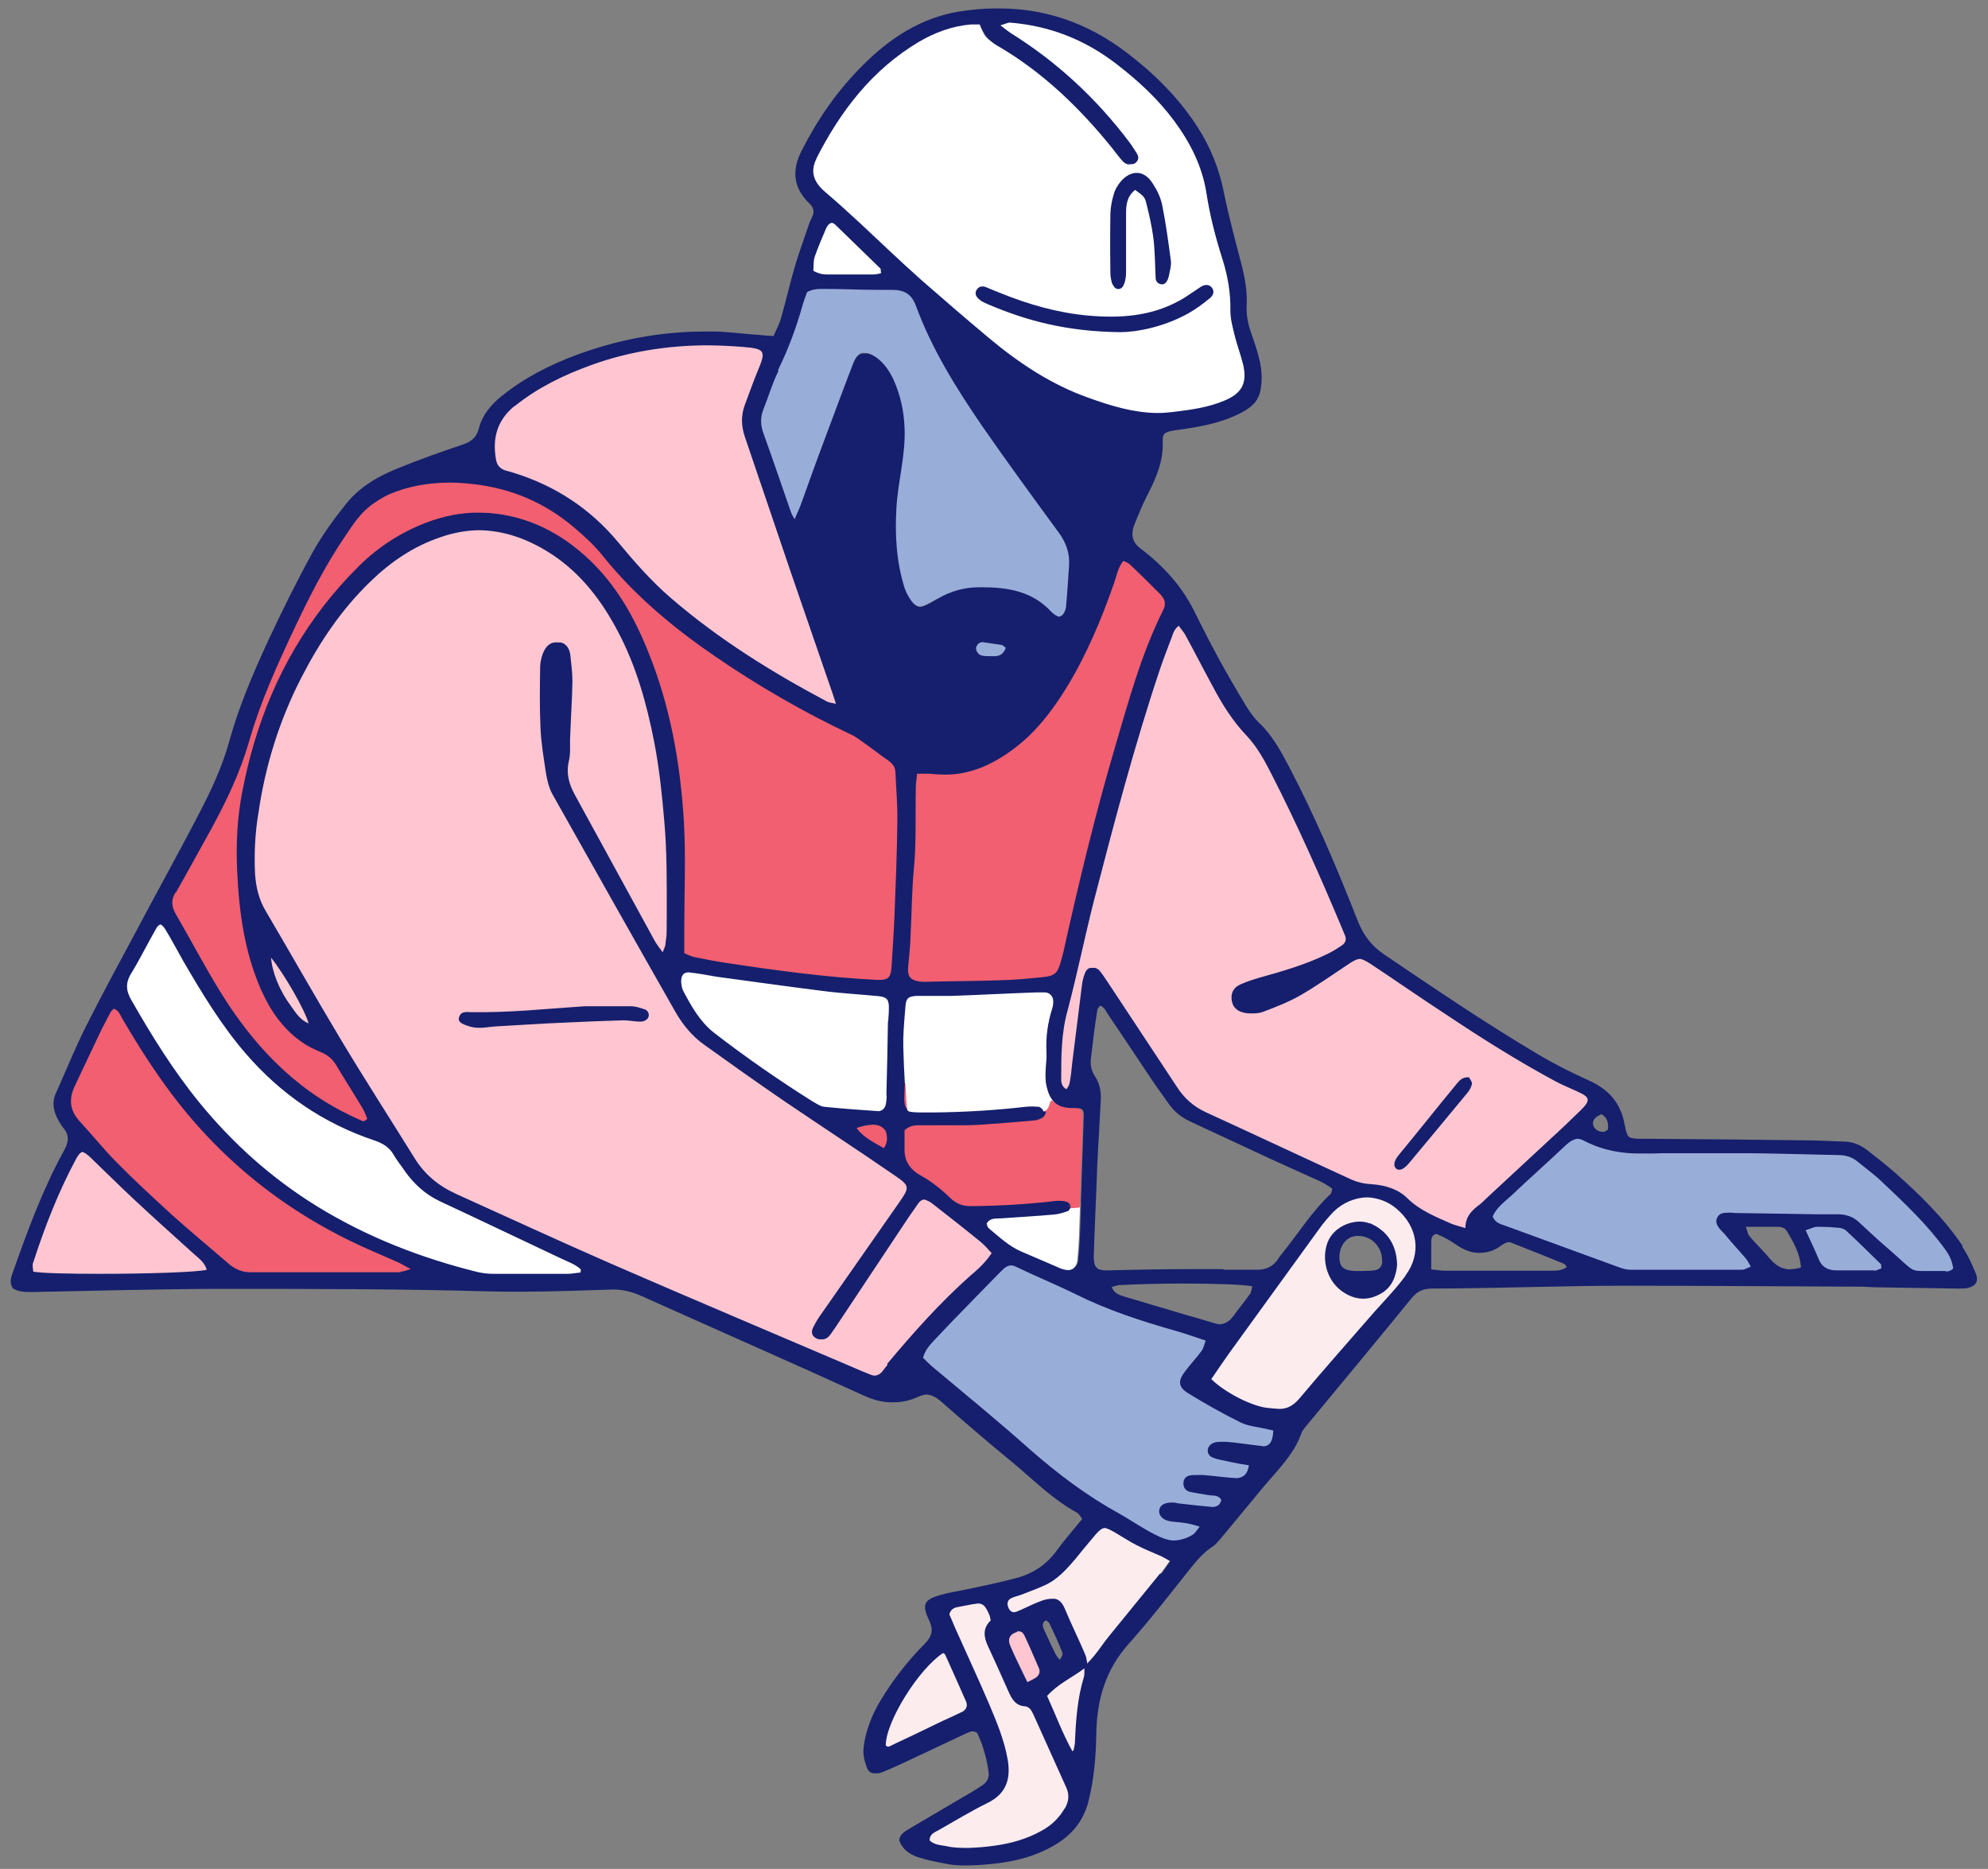
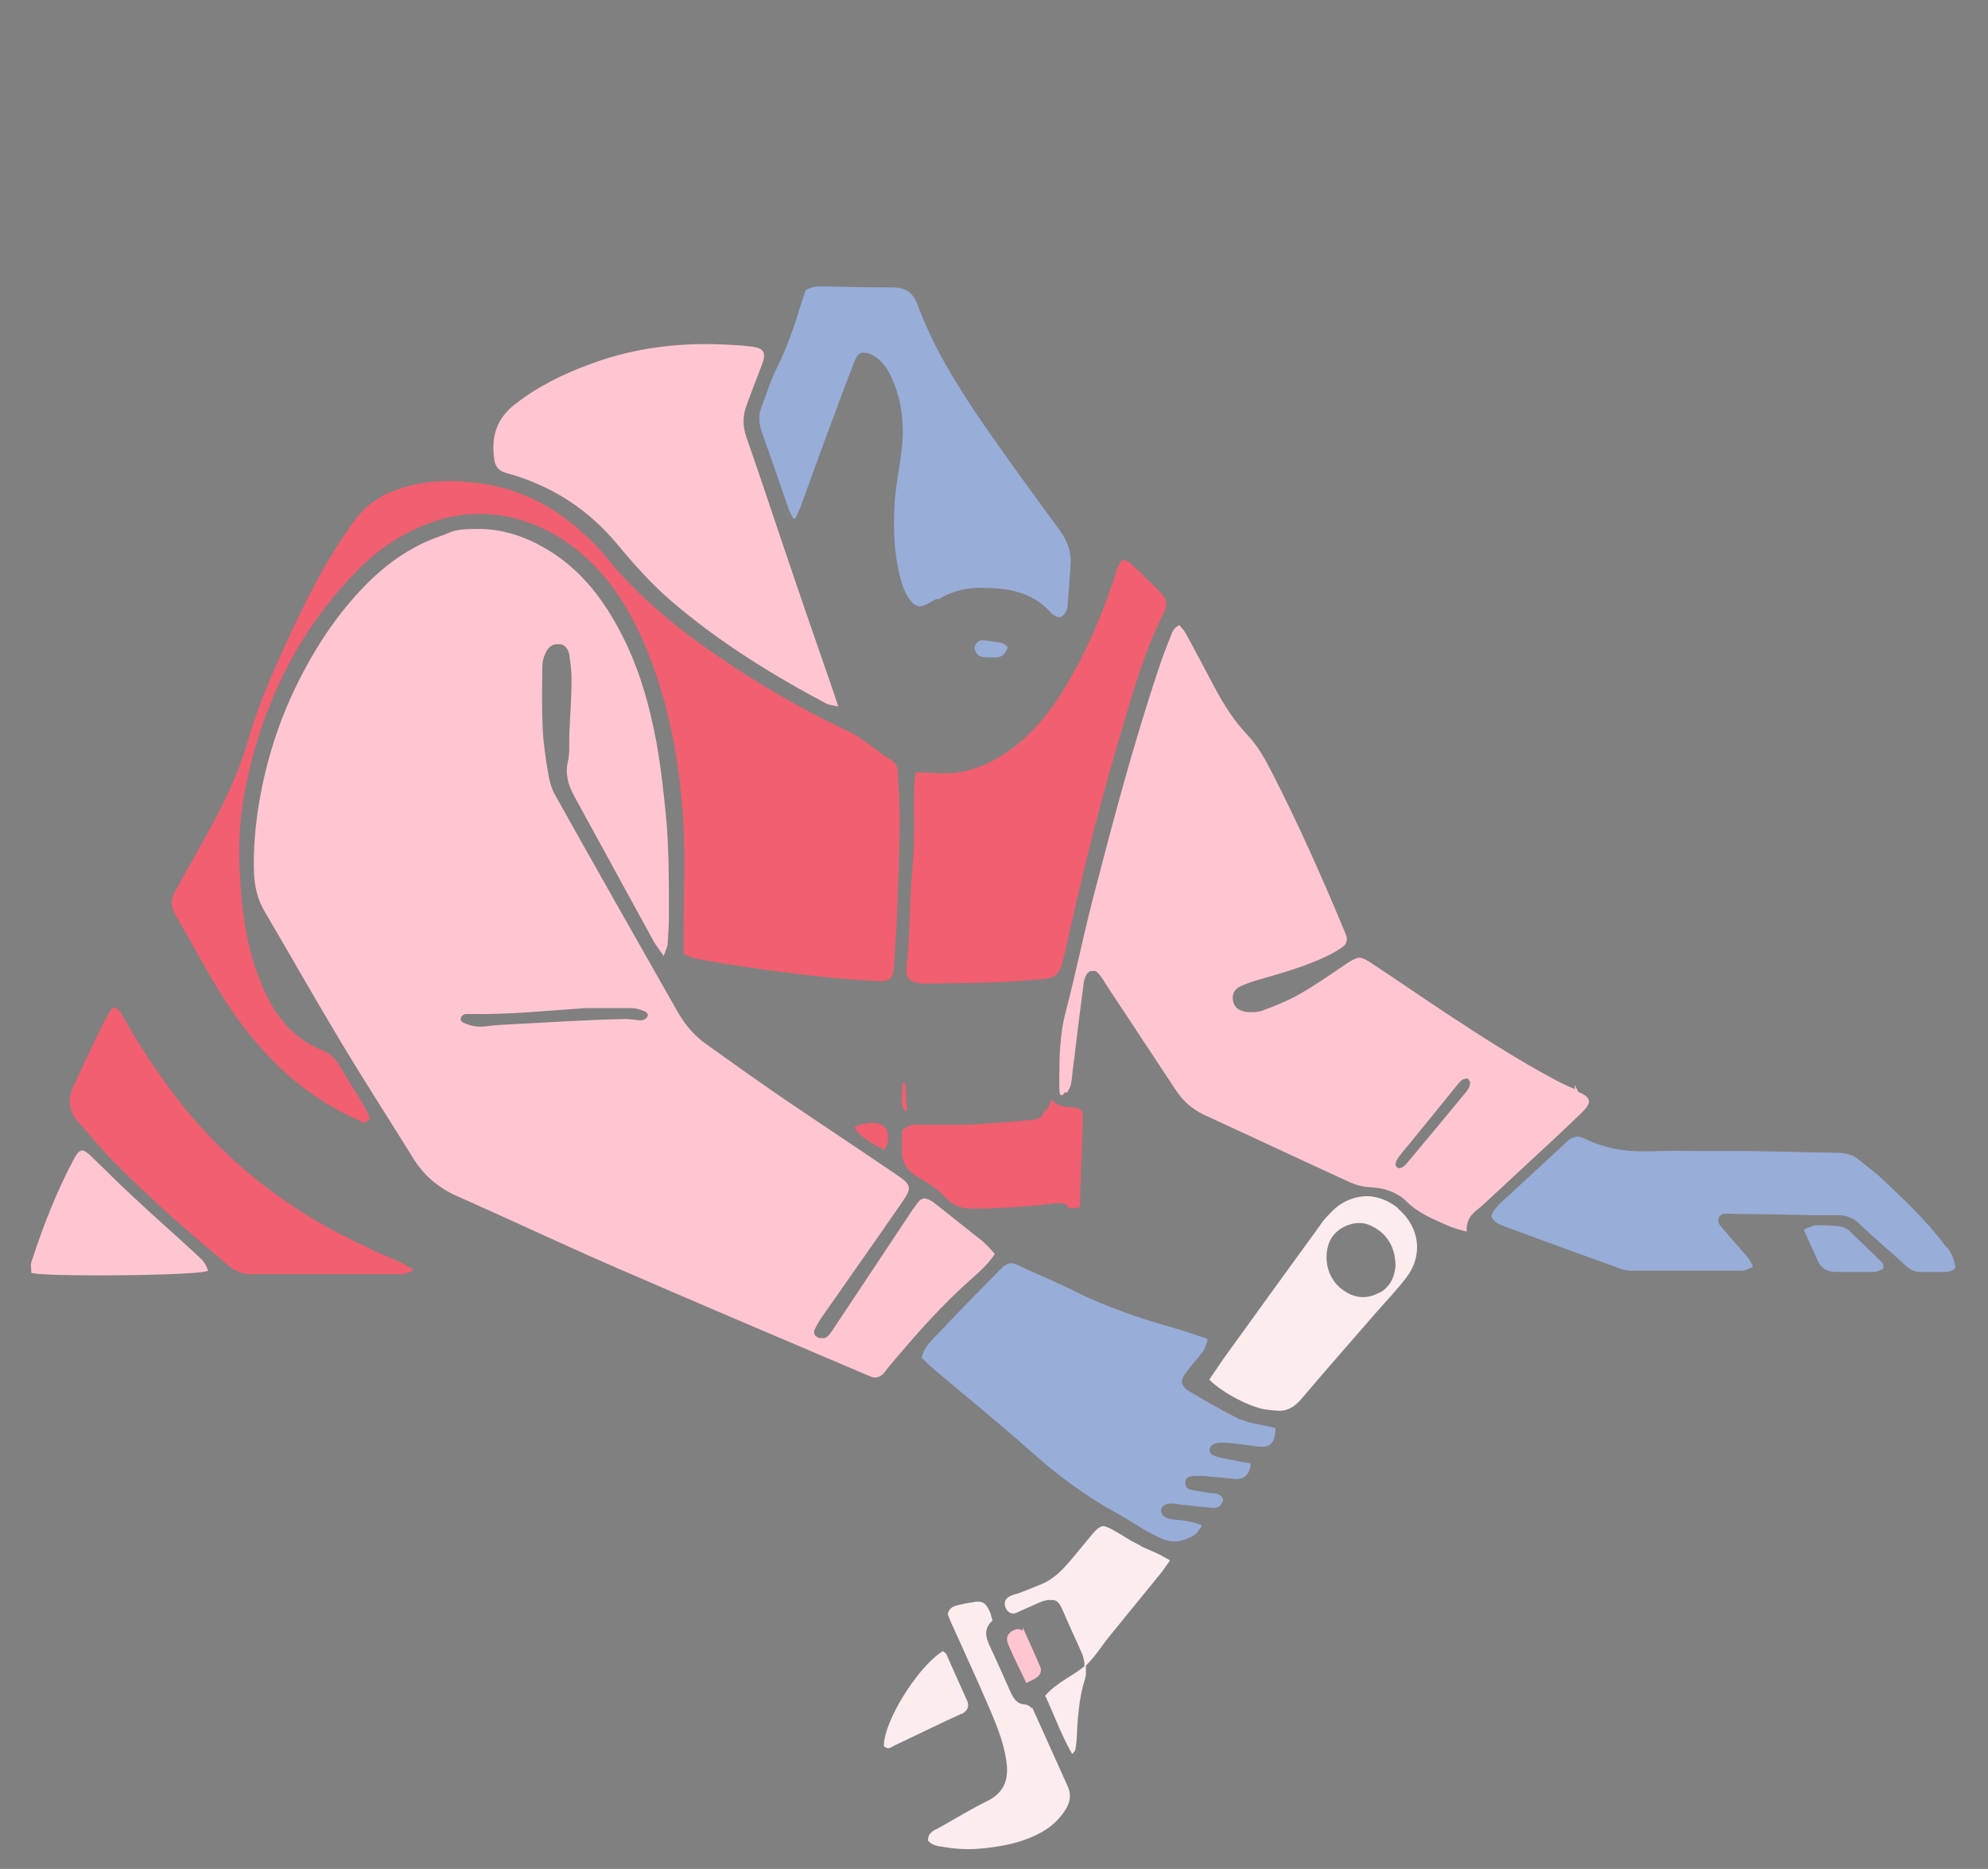
<svg xmlns="http://www.w3.org/2000/svg" version="1.1" viewBox="0 0 634.5 596.4">
  <rect x="0" y="0" width="634.5" height="596.4" fill="#808080" stroke="none" />
  <defs>
    <style>
      .cls-1 {
        fill: none;
      }

      .cls-2 {
        fill: #fdecee;
        stroke: #fdecee;
      }

      .cls-2, .cls-3, .cls-4 {
        stroke-miterlimit: 10;
      }

      .cls-5 {
        fill: #151f6d;
      }

      .cls-3 {
        fill: #ffc6d1;
        stroke: #ffc6d1;
      }

      .cls-6 {
        fill: #99add9;
        stroke: #99add9;
      }

      .cls-6, .cls-7 {
        stroke-linejoin: round;
      }

      .cls-7 {
        fill: #f15f70;
        stroke: #f15f70;
        stroke-linecap: round;
      }

      .cls-8 {
        fill: #ffcad2;
      }

      .cls-4 {
        fill: #fff;
        stroke: #fff;
      }
    </style>
  </defs>
  <g>
    <g id="Layer_1">
      <g id="WITE">
-         <path class="cls-4" d="M393.7,106.9c-.6-2.5-1.4-5-1.3-7.5.2-5.7-.8-11.1-2.5-16.5-2.1-6.9-4-13.8-5.1-20.9-1.4-8.7-5.2-16.4-10.4-23.4-5.2-7-11.5-12.8-18.4-18.1-10.1-7.7-21.4-12.2-34.1-13.2-.8,0-1.7.6-2.9.9,1.5,1.1,2.3,1.8,3.2,2.4,14.8,9.2,27.4,20.9,37.9,34.8.9,1.1,1.6,2.4,2.4,3.6.7,1.1.7,2.1-.3,3-.5.4-1.1.6-1.7.5-.8.2-1.7-.2-2.5-1-1.2-1.3-2.1-2.8-3.3-4.1-10.5-13-22.4-24.5-37-32.9-3.9-2.2-3.8-2.3-5.3-6.6h-2.8c-6,.6-11.6,2.6-16.7,5.6-14.9,8.9-25,22.1-32.7,37.3-2.1,4.2-.9,7.5,2.7,10.6,3.9,3.3,7.6,6.8,11.4,10.2,6.5,5.9,12.8,12,19.3,17.9,7.1,6.4,14.4,12.6,21.8,18.7,9.5,7.9,19.7,14.8,31.5,18.9,7.2,2.5,14.4,4.7,22,4.9,1.6,0,3.2,0,4.8-.3,5.7-.7,11.4-1.4,16.8-3.7,5.5-2.3,7.2-5.6,5.9-11.4-.8-3.2-2-6.4-2.8-9.6h.1ZM354.6,68.2c0-2,.5-4.1,1.1-6.1.5-1.5,1.3-2.9,2.3-4.1,3.2-3.7,7.3-3.5,10,.6,1.4,2.1,2.6,4.5,3.1,6.9,1.2,5.9,2,11.9,2.8,17.9.2,1.5-.3,3.1-.6,4.7-.4,1.9-1.4,3-2.6,2.8-1.6-.4-1.6-1.7-1.7-3-.2-4-.2-8-.7-11.9-.4-3.6-1.3-7.2-2.2-10.8-.6-2.2-1-2.6-3.6-4.4-2.7,2.1-2.8,4.9-2.9,7.6v18.7c0,1.4-.3,2.9-.8,4.1-.7,1.6-2.7,1.5-3.3,0-.5-1.2-.7-2.5-.7-3.7,0-6.4-.1-12.8,0-19.2h-.2,0ZM386.1,95.2c-2.2,1.8-4.5,3.6-7,4.9-7.9,4.3-16.4,6-21.6,5.9-17,0-29.5-3.5-41.7-8.7-1-.4-2-.9-3-1.5-1.3-.9-1.8-2.1-1.1-3.2.7-1.1,1.7-1.4,2.9-.9,1.5.6,3,1.1,4.4,1.8,9.1,3.6,18.4,6.4,28.2,7.3,10.1.9,20.1.3,29.3-4.8,1.5-.8,3-1.9,4.4-2.8.8-.5,1.5-1.2,2.4-1.6,1.2-.7,2.5-.9,3.5.3,1,1.3.3,2.6-.7,3.4h0ZM280.7,317.6c-6-.6-12.1-.9-18.1-1.7-11.2-1.4-22.4-3-33.6-4.5-3-.4-6-1-9-1.4h-.2c-1.6.1-2.3,1.1-2.2,3,0,.9.1,2,.6,2.8,2.6,5,5.2,9.9,9.8,13.4,10,7.9,20.5,15.2,31.4,21.9,1.2.8,2.5,1.7,3.9,1.8,5.8.6,11.6,1,17.4,1.4,1.3-.2,2.1-1.1,2.3-2.6,0-.8.2-1.6.2-2.4.2-8,.3-15.9.5-23.9h.1c0-1.4.2-2.9.2-4.3,0-2.7-.6-3.5-3.2-3.7v.2h-.1ZM266.6,87.5h11.7c1,0,2.1,0,3.1-.5,0-.7,0-1.2-.2-1.3-4.7-4.7-9.4-9.4-14.3-13.9-.4-.4-.9-.6-1.3-.7-.7.2-1.3.7-1.7,1.7-1.4,3-2.7,6.1-3.7,9.2-.4,1.3-.2,2.8-.4,4.4,1.5.9,3,1.1,4.4,1.2h2.5-.1ZM140.3,383.2c-4.6-2.2-8.2-5.4-11.1-9.6-1.2-1.7-2.5-3.3-3.5-5.1-1.5-2.5-3.6-3.8-6.3-4.7-16.1-5.4-29.6-14.7-40.8-27.5-7.9-9.1-14.1-19.3-20.1-29.7-2-3.4-3.9-7-5.9-10.4-.5-.7-.9-1.2-1.4-1.3-.5.2-1,.6-1.4,1.4-2.7,4.7-5.1,9.6-7.9,14.2-1.8,3-1.6,5.6,0,8.5,6.5,11.4,13.4,22.5,21.7,32.7,10.6,13.1,23.1,24.3,37.5,33.1,15.9,9.8,33.1,16.5,51.2,21,1.7.4,3.5.6,5.2.6h23.6c1.4,0,2.7-.2,4.1-.4,0-.4.1-.8.2-1.1-1.6-1.5-3.8-2.2-5.7-3.2-13.1-6.2-26.2-12.4-39.4-18.6h0ZM329.6,353.3c.6,0,1.2,0,1.7.1.6,0,1.4.9,1.5,1.5h.8c1,0,1.7-1.3,2.2-3.3-1.1-1.2-1.8-2.8-2.3-5.1-.7-3.7.3-7.3,0-10.9-.2-4.5.4-8.9,1.7-13.2.3-.9.5-1.8.5-2.7,0-1.6-1.2-2.8-2.7-2.9h-2.8c-8.9.4-17.9.8-26.8,1.1h-11.1c-2.8,0-3.5.7-3.8,3.2-.3,3.5-.5,7-.7,10.5v2.7c.2,4,.4,8.2.5,11.6.2,3.6.4,6.5.5,7.8v.2c.1.3.4.6.7.9.9.2,2.1.3,3.7.3h4.5c9.7,0,19.3-.6,29-1.8.8-.1,1.7-.1,2.5-.1h.4,0ZM340.9,384.9h0c0,.6-.4,1.5-.9,1.6-1.5.5-3,1-4.6,1.1-5.5.5-11.1.8-16.7,1.2-1.7.1-3.5-.2-4.6,1.7.2.5.2,1.1.6,1.4,3.3,2.7,6.4,5.7,10.5,7.5,3.8,1.6,7.6,3.3,11.4,4.9,1,.4,2.1.9,3.2,1h.7c1.4-.2,2.6-1.4,2.8-2.9.3-2.8.5-5.6.6-8.5.1-3.1.2-6.2.3-9.4l-2.8.2h-.8l.3.2h0Z" />
-       </g>
+         </g>
      <g id="PINK">
        <path class="cls-2" d="M445.7,385.8c-2.7-2.2-5.9-3.4-9.1-3.6-3.9,0-7.9,1.5-11,4.6s-3,3.3-4.3,5.1c-9.7,13.3-19.3,26.6-28.9,39.9-2,2.7-3.8,5.5-5.8,8.4,4.3,4.1,12.3,8.2,17.3,9.1,1.4.2,2.8.3,4.3.4h.5c2.5-.1,4.3-1.4,6.1-3.4,7.8-9.2,15.8-18.3,23.8-27.5,3.4-3.9,6.9-7.5,10-11.6,5.2-7,3.9-15.6-2.9-21.3h0ZM440.2,413.1c-4.3,2.2-8.4,1.6-12.1-1.2-4.7-3.4-6.4-10-4.4-15.4s8.9-8,13.4-6.1c5.3,2.2,8.7,6.6,8.8,13.4-.2,3.4-1.5,7.2-5.7,9.4h0ZM362.2,492.9c-2-1-3.8-2.3-5.8-3.4-2-1.2-3.3-1.9-4.3-2-1.2.2-2.2,1.3-4,3.5-1.7,2.1-3.5,4.2-5.2,6.3-2.9,3.4-5.8,6.8-10.1,8.6-2.5,1.1-5,2-7.5,3-.9.3-1.9.5-2.7.9-1.1.5-1.7,1.5-1.3,2.7.3,1.1,1,1.8,2,1.9h0c.8,0,1.5-.5,2.2-.8,2.1-.9,4.1-1.8,6.1-2.7,1.5-.6,2.7-.9,3.7-.8,2-.2,3.2.8,4.3,3.5,2,4.7,4.2,9.3,6.2,13.9.4.9.6,2,.8,3.1v.2c.3-.3.6-.6.8-.9.5-.5,1-1.1,1.5-1.7,1.6-2,3-4.1,4.6-6.1,5.4-6.7,10.9-13.3,16.3-20,1-1.2,1.8-2.5,2.9-4-1.1-.6-1.9-1.1-2.7-1.5-2.7-1.3-5.5-2.4-8.2-3.7h.4ZM334.2,541.2c2.7,5.9,4.9,12,8.1,17.7.2-.2.4-.4.4-.6.2-.9.3-1.9.4-2.8.3-6.8.7-13.6,2.8-20.2.2-.6.2-1.2.2-1.8v-1.1c-3.8,3-8.4,4.9-11.9,8.8h0ZM329.9,547.2c-.6-1.3-1.3-2.7-3-2.8-2.6-.2-3.8-2-4.8-4.2-2.2-4.9-4.4-9.9-6.7-14.8-1.4-3-1.9-5.8.8-8.4-.3-1-.4-1.5-.5-1.9-1.1-2.5-1.7-3.4-3.4-3.5-.5,0-1,0-1.7.2-1.6.2-3.1.5-4.7.9-1.3.3-2.5.7-2.9,2.4.5,1.3,1.1,2.8,1.8,4.2,3.6,8.1,7.4,16.2,10.9,24.4,2.5,5.7,4.9,11.4,5.9,17.6,1.2,6.9-.9,11.2-6.3,13.9-5.3,2.6-10.3,5.7-15.5,8.6-1.3.7-3.1,1.2-3.1,3.4,1.4,1.5,3.4,1.5,5.2,1.8,2.4.4,4.9.6,7.3.6s5.4-.3,8.1-.7c5.2-.7,10.3-2.1,15-4.7,3.1-1.8,5.6-4.1,7.5-7.2,1.3-2.2,1.6-4.4.5-6.8-3.5-7.7-6.9-15.4-10.4-23.1h0ZM306.8,546.4c1.5-.7,2.1-1.9,1.4-3.5-2.2-4.9-4.4-9.8-6.6-14.8-.1-.2-.4-.4-.7-.6-7.8,5.1-18.2,21.9-18.3,29.5.3.2.6.4.8.4.6,0,1.2-.5,1.8-.8,5.2-2.5,10.3-4.9,15.5-7.4,2-1,4-1.8,6-2.8h.1Z" />
      </g>
      <g id="LIGHT_LIGHT_RED">
        <path class="cls-3" d="M503.1,348.3c-2.2-.9-4.4-1.9-6.5-3-12.4-6.6-24.2-14.2-36-22-7.7-5.1-15.4-10.4-23.1-15.5-1.6-1-2.6-1.6-3.6-1.7-1,.1-2.1.7-3.8,1.8-5,3.4-10,6.9-15.3,9.9-3.7,2.1-7.8,3.7-11.8,5.2-1,.4-2.2.5-3.3.5s-1.8,0-2.6-.2c-2.1-.4-3.8-1.7-4.1-4.1-.3-2.4.8-4.1,2.9-5,2-.9,4.1-1.6,6.3-2.2,7.2-2.1,14.4-4.1,21.2-7.4,1.7-.8,3.4-1.8,4.9-2.9,1-.7,1.3-1.8.9-3-.3-.7-.6-1.5-.9-2.2-7-16.8-14.4-33.4-22.7-49.6-2.2-4.3-4.5-8.5-7.8-12-4.5-4.7-7.8-10.1-10.8-15.7-2.9-5.5-5.8-11-8.8-16.5-.5-.9-1.2-1.8-1.9-2.6-1.6.9-1.9,2.4-2.4,3.7-1.4,3.4-2.7,6.8-3.8,10.3-8.1,24.2-14.6,48.9-21,73.6-3,11.7-5.4,23.6-8.5,35.4-1.9,7.2-2,14.5-2,21.8s.3,2.5,1.7,3.2c.4-.7.9-1.4,1-2.1.4-2,.5-4.1.8-6.2,1-8.5,2.1-17.1,3.2-25.6.1-1.1.4-2.2.9-3.2s1.5-1.8,2.4-1.6c.7-.2,1.5,0,2.2.8,1,1,1.8,2.3,2.5,3.5,7.4,11.2,14.8,22.4,22.2,33.6,2.3,3.6,5.3,6.3,9.2,8.1,15.5,7.1,31,14.4,46.5,21.5,2,.9,4.3,1.4,6.5,1.5,4.3.2,8.4,1.6,11.4,4.5,4,4,9,5.9,14,8.1,1.3.5,2.6.9,4.5,1.4,0-3.6,1.9-5.5,4-7.1.9-.7,1.7-1.5,2.5-2.2,6.9-6.4,13.8-12.8,20.7-19.2,3.1-2.9,6.3-5.9,9.4-8.9,3.5-3.4,3.3-4.4-1.1-6.3v-.4h0ZM469.8,345.9c-.2,1-.8,2.1-1.5,2.9-6.2,7.5-12.4,15-18.6,22.4-1.6,2-3,2.5-4,1.8-1.3-.9-.9-2.6.7-4.6,6.2-7.5,12.3-15.1,18.4-22.6.9-1.1,1.8-2.3,4-2.1.3.5,1.1,1.4.9,2.1h.1ZM326.9,521.8c-.4-.8-1-1.3-1.7-1.4h-.7c-2.2.7-3.2,2.1-2.2,4.3,1.6,3.8,3.5,7.5,5.5,11.7,1.2-.6,2.1-1,2.8-1.5,1-.7,1.4-1.8.9-2.9-1.5-3.5-3-6.9-4.6-10.4h0v.2ZM313.3,396.5c-5-4-10-7.9-15-11.9-.6-.5-1.3-1-2-1.3-.4-.2-.9-.3-1.3-.4-.6.1-1.2.5-1.7,1.2-1,1.4-2.1,2.8-3,4.3-7.9,11.8-15.7,23.7-23.6,35.5-.6.9-1.2,1.9-2,2.7-.7.7-1.5,1.1-2.4.9-.6.1-1.3,0-1.9-.5-1.1-.7-1.3-1.9-.8-3,.6-1.3,1.3-2.5,2.1-3.7,8.5-12.2,17.1-24.3,25.5-36.5,3.4-4.9,3.4-5.3-1.6-8.7-11.9-8.1-23.9-16-35.8-24.1-8.3-5.7-16.5-11.5-24.7-17.4-4-2.8-7-6.5-9.4-10.7-13.1-23.1-26.2-46.1-39.1-69.2-1.2-2.2-1.8-4.8-2.2-7.2-.8-4.7-1.5-9.5-1.7-14.2-.3-6.5-.2-13.1-.1-19.6,0-1.7.5-3.5,1.3-5s2.2-2.8,4.2-2.6h.9c1.5.2,2.9,1.7,3.2,3.8.4,2.8.8,5.7.7,8.6,0,5.7-.5,11.5-.7,17.2-.1,2.7.2,5.5-.4,8.1-1,4.1,0,7.5,1.9,11,8.5,15.5,17,31.1,25.5,46.6.6,1,1.4,2,2.5,3.6.5-1.3.8-2.1.9-2.8.2-3.2.4-6.4.4-9.6,0-9.9,0-19.8-.8-29.6-.8-8.4-1.7-16.8-3.2-25.1-2.3-12.3-5.7-24.2-11.6-35.3-5.1-9.7-11.6-18.3-20.9-24.5-7.6-5-15.5-7.8-23.8-7.8s-7.8.8-11.8,2.2c-8.6,2.9-16,7.9-22.5,14.2-9.1,8.9-16.2,19.3-22,30.6-7,13.6-11.5,28-13.7,43.1-.9,6.5-1.4,13-1.1,19.6.2,4.2,1.2,8.1,3.4,11.8,8,13.6,15.8,27.4,23.9,40.9,7.6,12.7,15.7,25.2,23.5,37.8,3.3,5.3,7.8,9.1,13.6,11.7,16.5,7.3,32.8,15,49.3,22.2,25.5,11.1,51,21.9,76.6,32.8,2.1.9,4.1,1.8,6.2,2.6.4.2.8.3,1.3.3,1-.1,1.9-.6,2.6-1.6.5-.6,1-1.3,1.5-1.9,8.3-9.9,16.8-19.6,26.6-28.2,2.4-2.1,4.7-4.2,6.8-7.2-1.2-1.3-2.2-2.5-3.4-3.5l-.2-.2h0ZM207,324.8c-.3.6-1.5,1.3-2.2,1.3-1.9,0-3.8-.5-5.7-.4-6.1.1-12.1.4-18.1.7-7.3.4-14.6.8-21.9,1.2-3,.2-5.9,1-9,.1-2.7-.8-3.9-1.5-3.5-2.9.6-2.1,2.5-1.7,4-1.7,12.1.2,24.2-1.1,36.2-1.9h14.9c1.4,0,2.8.5,4.1,1,1.2.4,1.8,1.6,1.3,2.7h-.1ZM241.7,118.8c2.8-6.8,2.6-7.4-4.7-8-3.9-.3-7.9-.5-11.8-.5-12.4,0-24.6,1.9-36.5,6.3-8.7,3.2-17,7.2-24.4,13.1-5.6,4.5-7.1,10.3-6,17.1.3,1.8,1.2,2.9,2.9,3.5.9.3,1.8.5,2.8.8,13.2,4.1,24.2,11.3,33.1,21.9,5.3,6.4,10.8,12.6,17.1,18.1,15.2,13.1,32.1,23.6,49.8,33,.6.3,1.4.4,2.8.7-.8-2.5-1.4-4.1-1.9-5.7-4.1-11.9-8.3-23.8-12.3-35.7-5-14.6-9.8-29.3-14.9-43.9-1.2-3.5-1.2-6.8.1-10.3,1.3-3.4,2.5-6.9,3.9-10.3h0ZM61.5,399.9c-6.3-5.8-12.8-11.5-19.1-17.4-4.7-4.3-9.2-8.9-13.8-13.3-1-.9-1.7-1.5-2.4-1.6-.7.2-1.3.9-2,2.2-5.7,10.6-10,21.7-13.7,33.1-.3.9,0,2,0,2.9,2.6.5,11.3.7,21.3.7,14.5,0,31-.5,34-1.3-.9-2.6-2.8-3.8-4.4-5.3h0Z" />
-         <path class="cls-8" d="M86.5,299.9l16.6,29.7s-8.3,2.4-11.8-5.1-7.3-20.5-7.3-20.5l2.5-4.2h0Z" />
      </g>
      <g id="RED">
        <path class="cls-7" d="M370.6,190c-3.2-3.3-6.5-6.5-9.9-9.7-.6-.6-1.4-.8-2.2-1.2-1.7,2.3-2.1,4.7-2.9,7-3.9,11.5-8.7,22.6-15,33.1-4.8,8-10.5,15.3-18.2,20.7-6.3,4.5-13.1,7.3-20.7,7.4-1.7,0-3.4,0-5.2-.3h-3.8c-.2,1.6-.4,2.9-.4,4.3-.2,8.6.3,17.2-.6,25.8-.7,7.3-.7,14.6-1.1,22-.2,3-.4,6-.7,9-.4,3.7.5,4.9,4.3,5.3h1.6c8-.1,15.9-.2,23.9-.5,4.1-.1,8.3-.6,12.4-.9,4.7-.4,5.6-1.2,6.7-5.8.2-.8.4-1.5.6-2.3,4.9-22.1,10.2-44.1,16.6-65.8,4.3-14.7,8.3-29.5,15.2-43.2.9-1.9.7-3.5-.6-4.8h0ZM342.3,353.8c-3.1,0-5.2-.6-6.6-2.1-.5,2-1.2,3.2-2.2,3.3h0c0,.6-.5,1.6-1,1.9-.9.5-2.1.9-3.2,1-5.5.5-10.9.9-16.4,1.3-1.5.1-4.1.2-5.7.2-3.6,0-7.1.1-10.7,0h-4.3c-1.4,0-2.6.4-3.8,1.6v6.5c0,3.6,1.8,6.1,5.3,8,3.4,1.8,6.5,4.3,9.2,7,2.1,2,4.2,2.6,6.8,2.7,9.1,0,18.1-.6,27.2-1.7h1c.8,0,1.7,0,2.5.4.4.1.9.7,1,1.2l2.8-.2c0-2.5.1-4.9.2-7.4.2-7,.6-14,.7-21,0-2.2-.6-2.5-3-2.5l.2-.2h0ZM289,353.8c-.2-1.3-.3-4.2-.5-7.8,0,.8,0,1.6-.1,2.4-.2,3-.1,4.6.7,5.6v-.2h-.1ZM283.6,242.7c-2.6-1.8-5.1-3.8-7.7-5.6-1.4-1-2.9-2.1-4.4-2.8-15.1-7.1-29.4-15.4-43.1-24.8-13.4-9.2-25.7-19.4-35.9-32.1-2.7-3.3-5.9-6.3-9.2-9.1-9.3-7.8-19.9-12.5-32-13.8-2.7-.3-5.4-.5-8.1-.5-6.4,0-12.7,1.1-18.8,3.7-2,.8-4,2.1-5.7,3.4-3.5,2.6-5.9,6.3-8.3,9.8-6.5,9.5-11.7,19.8-16.6,30.2-5.4,11.6-10.7,23.2-14.2,35.5-2.8,9.8-7.1,18.8-11.9,27.6-3.8,6.9-7.5,13.7-11.4,20.5-1.3,2.3-1.3,4.4,0,6.7,4.7,8.2,9.1,16.5,14,24.5,6.5,10.5,14.1,20.2,23.6,28.2,6.3,5.3,13.2,9.6,20.7,12.9.5.2,1.1.6,1.7.7.4,0,.8-.3,1.2-.8-.4-1-.8-2.2-1.4-3.2-2.8-4.6-5.7-9.2-8.5-13.9-1.2-2-2.8-3.3-5-4.2-2.2-.9-4.3-2.1-6.3-3.4-5.9-4.2-9.8-10-12.7-16.5-5.3-12-7-24.8-7.6-37.8-.4-8.6,0-17.2,1.7-25.7,1-5.2,2.2-10.2,3.7-15.1h0c6.4-21.3,17.1-40.3,33.3-56.4,6.2-6.2,13.4-10.8,21.6-14,5.5-2.1,11.1-3.3,17-3.2,1,0,2,0,3.1.1,12.6,1.1,23.2,6.5,32.3,15.2,8.3,8,13.9,17.9,18.2,28.4,7.3,17.8,10.6,36.4,11.7,55.4.6,11.1.1,22.4.1,33.5v8c1.4.5,2.2,1,3.1,1.2,3.5.7,6.9,1.4,10.4,1.9,15.9,2.4,31.9,4.6,48,5.4h1c2.9,0,3.5-1.1,3.7-4.9.3-5.2.7-10.5.9-15.8.4-10,.8-20.1.9-30.1,0-5.1-.4-10.2-.6-15.3,0-1.8-.9-2.9-2.3-3.9h-.2ZM280.9,359.3c-.6-.3-1.5-.5-2.4-.5-1.7,0-3.5.4-5.2,1.1,2.2,3,5.4,4.6,8.7,6.4,1.3-1.9,1-3.6.7-5.1-.2-.8-1.1-1.6-1.8-1.9h0ZM117.5,398.7c-24.9-11.2-45.9-27.4-62.4-49.2-5.9-7.8-11.2-15.9-16-24.4-.7-1.2-1.2-2.6-2.7-3.1-.3.3-.8.7-1,1.1-1.1,2.1-2.3,4.2-3.3,6.4-2.8,5.7-5.5,11.5-8.2,17.3-1.9,4-1.5,7.7,1.6,11.1,3.8,4.2,7.4,8.8,11.5,12.8,5.8,5.9,11.9,11.6,18,17.1,5.9,5.3,12.1,10.4,18.1,15.6,2,1.7,4.2,2.7,6.9,2.7h48.1c.8,0,1.6-.4,3.2-.8-1.9-1-2.9-1.7-4.1-2.2-3.2-1.4-6.4-2.8-9.6-4.2v-.2h-.1Z" />
      </g>
      <g id="BLUE">
        <path class="cls-6" d="M621,398.6c-5.9-8.2-13.3-15.1-20.6-22-2.3-2.2-4.9-4-7.4-6.1-1.8-1.5-3.9-2.1-6.2-2.1-9.6-.2-19.1-.4-28.7-.6h-16.4c-2.7,0,0,0,0,0h-.8c-3.3,0-6.7-.1-10,0-1.2,0-2.4,0-3.6.1h-3.2c-6.3,0-12.4-1.1-18.1-3.9-.9-.5-1.7-.7-2.5-.8-1.2.1-2.4.7-3.5,1.9-5.8,5.5-11.8,10.8-17.6,16.3-2.1,2-4.7,3.8-5.9,6.6.8,1.9,2.4,2.3,3.9,2.9,12.1,4.5,24.2,8.9,36.4,13.3,1.2.4,2.4.8,3.6.8h35.7c.9,0,1.7-.6,2.8-1-.6-1.1-1-1.9-1.6-2.6-2.2-2.6-4.5-5-6.6-7.6-1.2-1.6-3.5-3.1-2.6-5.3.6-1.6,2-1.8,3.5-1.7,1,0,2,.1,2.9.1,8.5,0,16.9.3,25.4.4h7.1c2.4.1,4.6.8,6.5,2.6,3.3,3.2,6.8,6.3,10.3,9.3,6.3,5.5,6,6.2,9.7,6.2h7.8c.8,0,1.6-.3,2.3-1-.3-2.1-1.1-4.1-2.5-6v.2h-.1ZM589.3,392.8c-.6-.6-1.7-.9-2.6-1-1.9-.2-3.8-.3-5.7-.3h-1.1c-1,0-2,.6-3.6,1.1,1.6,3.6,3,6.4,4.2,9.3,1.1,2.6,3,3.5,5.6,3.5h12.1c.8,0,1.6-.6,2.4-.8,0-.7,0-1.1-.2-1.3-3.6-3.6-7.3-7.1-11-10.6h-.1ZM396,453.7c-5.7-2.9-11.2-6-16.7-9.3-3.1-1.9-3.3-3.9-1.1-6.8,1.7-2.3,3.7-4.4,5.4-6.7.6-.8.8-1.9,1.3-3.3-3.5-1.1-6.7-2.3-9.9-3.2-10.9-3.1-21.6-6.6-31.8-11.7-6.1-3.1-12.5-5.6-18.7-8.6-.7-.3-1.3-.5-1.8-.5-.9.1-1.7.5-2.5,1.3-.6.5-1.1,1.1-1.7,1.7-6.4,6.5-12.8,13-19,19.6-1.8,1.9-3.9,3.7-4.8,6.9,1,1,2.1,2.1,3.3,3.1,10.3,8.8,20.9,17.3,31,26.3,8.7,7.8,18,14.7,28.3,20.3,3.1,1.7,6,3.7,9,5.4,1.7.9,3.4,1.8,5.1,2.5,1.2.5,2.4.7,3.5.7,2,0,3.9-.7,5.8-1.8.8-.5,1.4-1.5,2.3-2.6-1.3-.4-2-.6-2.7-.8-.9-.2-1.9-.4-2.8-.5-1.4-.2-2.9-.2-4.3-.5-2.2-.5-3.4-2-3.1-3.6.3-1.4,1.7-2.3,3.8-2.3h.8c.6,0,1.2.2,1.9.3,3.5.4,7,.8,10.5,1.1h.2c1.3,0,2.3-.6,2.6-2.2-.9-1.8-2.7-1.3-4.2-1.6-2-.4-4.1-.6-6.1-1.1-1.1-.3-1.8-1.3-1.8-2.6s.7-2.2,1.8-2.5c.8-.2,1.7-.2,2.6-.2h2c3.5.3,7,.7,10.5,1h.2c2-.1,3.4-1.3,3.8-4.1-1.9-.3-3.7-.6-5.6-1-2-.4-4.1-.7-6-1.5-2.1-.9-2-3.5,0-4.5.9-.4,2.1-.6,3.2-.5h1.2c3.6.3,7.3.9,10.9,1.3h.7c2.4-.1,3.3-1.6,3.5-5.1-.9-.2-1.8-.4-2.7-.6-2.6-.6-5.5-.9-7.8-2v.2h0ZM299.4,190.7c4.1-2.4,8.5-3.6,13.2-3.6h.8c8.3,0,16.3,1.3,22.2,7.9.3.4.7.7,1.1.9.5.4,1,.5,1.4.6.7-.2,1.3-.7,1.7-1.6.3-.7.5-1.5.5-2.3.3-4.1.6-8.3.9-12.4.3-4-1-7.4-3.4-10.7-8.2-11.2-16.4-22.4-24.3-33.8-8.3-12.1-16.1-24.6-21.2-38.5-1.4-3.7-3.7-5-7.6-5h-4.7c-5.5,0-11-.2-16.5-.3h-1.5c-1.5,0-2.9.2-4.4,1-.5,1.4-1,2.9-1.5,4.4-2.1,7.1-4.5,13.9-7.8,20.5-1.9,3.8-3.1,8-4.7,12-1.1,2.7-.9,5.2,0,7.9,3,8.3,5.8,16.6,8.7,24.9.2.6.6,1.2,1.2,2.4.9-1.9,1.5-3.1,1.9-4.4,2.4-6.6,4.8-13.2,7.2-19.8,3.2-8.5,6.3-17.1,9.6-25.5.9-2.4,2.1-3.5,3.7-3.2,1,0,2.2.3,3.7,1.3,2.6,1.8,4.3,4.3,5.5,7.1,2.2,4.8,3.3,9.9,3.5,15.3.4,8.7-2.2,17-2.6,25.6-.5,8.7,0,17.2,2.6,25.5.5,1.5,1.3,2.9,2.2,4.2.9,1.2,1.7,1.8,2.8,1.9.6,0,1.2-.2,1.9-.6,1.3-.6,2.5-1.4,3.8-2.1v.4h0ZM313.5,204.8c-.8.1-1.5.5-1.8,1.4-.4,1,.5,2.7,1.8,2.9.8.2,1.7.2,2.5.2h1.8c1.5,0,2.7-.8,3.3-2.7-.7-.4-1-.8-1.4-.9-2-.4-4.1-.7-6.1-.9h0Z" />
      </g>
      <g id="DARK_BLUE">
-         <path class="cls-5" d="M626.2,397.3c-6-8.8-13.5-16.1-21.4-23.1-2.9-2.5-5.9-4.9-8.9-7.2-2.1-1.6-4.4-2.6-7.1-2.7-4.1-.1-8.3-.4-12.4-.4-16.9-.2-33.9-.4-50.8-.5h-2.9c-2.9-.2-3.2-.4-3.9-3.2,0-.5-.2-.9-.3-1.4-1.2-6.9-5.2-11.3-11.6-14.1-5.5-2.5-10.9-5.2-16.1-8.3-16.8-10-32.9-20.9-49-31.8-4-2.7-6.6-6.1-8.4-10.6-6.5-16.6-13.5-33.1-21.8-49-2.7-5.1-5.4-10.2-9.6-14.2-1.7-1.6-3.1-3.6-4.4-5.7-2.9-4.8-5.7-9.6-8.4-14.5-2.8-5.2-5.5-10.4-8.1-15.7-4-8-9.9-14.4-17-19.8-2.6-1.9-3.3-4.4-2.1-7.5,1.2-3.1,2.5-6.2,4-9.2,2.9-5.6,5.4-11.2,5.1-17.7-.1-2.2.6-2.7,2.8-3.2,1.5-.3,3.1-.4,4.7-.7,5.9-.9,11.6-2.1,17-4.8s6.6-5.2,7-9.6c.2-2.2,0-4.5-.4-6.6-.7-3.3-1.8-6.5-2.9-9.6-1-2.9-1.6-5.8-1.4-8.9.2-4.2-.5-8.2-1.5-12.3-2-7.7-4.1-15.4-5.7-23.2-1.5-7.8-4.4-15-8.7-21.6-6-9.2-13.7-16.8-22.4-23.4-12.8-9.8-26.9-14.4-42.2-14.1-3.7,0-7.5.4-11.4,1-12.1,2-22,8.5-30.5,17-8,7.9-14.4,17.1-19.5,27.1-3.3,6.3-3,11.9,2.2,17,.1,0,.2.2.3.3,1.1,1.1,1.5,2.4.8,3.9-.6,1.3-1.2,2.6-1.6,4-1.4,4.2-3,8.4-4.2,12.7-1.5,5.2-2.7,10.5-4.2,15.7-.5,1.9-1.5,3.7-2.4,5.8-2.1,0-3.9-.3-5.7-.4-4.3-.3-8.6-.9-12.9-1h-3.4c-14.1,0-27.8,2.6-41,7.5-8.6,3.2-16.6,7.3-23.8,13.1-3.5,2.8-6.2,6.1-7.3,10.4-.8,3.1-2.7,4.3-5.5,5.2-6.8,2.3-13.6,4.7-20.2,7.4-6.3,2.5-12.2,5.9-16.5,11.2-4,5-7.8,10.2-10.9,15.8-5,9.1-9.6,18.4-14,27.8-4.9,10.6-9.5,21.3-12.6,32.6-2.2,7.8-5.5,15-9.2,22.1-6.6,12.8-13.6,25.3-20.3,38-5.5,10.3-11.1,20.5-16.3,30.9-3.4,6.8-6.3,14-9.4,20.9-1.5,3.2-.8,6.2.9,9.1.4.7.8,1.4,1.3,2,2.1,2.4,1.9,4.6.3,7.4-6.8,12.4-11.6,25.5-16.3,38.8-.6,1.6-1.2,3.4,0,5.1,1.6,1.1,3.5,1.2,5.4,1.2h1.4c9.3-.2,18.5-.4,27.8-.6,10.8-.2,21.5-.4,32.3-.4,28.3,0,56.6,0,84.9.8,3.4.1,6.8.1,10.2.1,9.9,0,19.8-.4,29.6-.7,3.2,0,6.2.8,9.1,2.1,23.6,10.6,47.3,21,70.8,31.7,3.2,1.5,6.4,2.3,9.5,2.2,2.6,0,5.2-.5,7.8-1.7,1-.5,2-.7,2.8-.8,1.6.1,3.1.9,4.6,2.2,7.5,6.6,15.2,13.2,23,19.6,6.6,5.5,12.7,11.7,20.4,15.9.6.3,1,1.1,1.7,2-2.8,3.5-5.7,6.7-8.2,10.2-3.3,4.5-7.6,7.3-12.9,8.7-5.5,1.5-11.2,2.6-16.8,3.8-2.3.5-4.7.8-7,1.5-5.6,1.5-6.4,3-4,8.1,1.5,3.1,1,5.2-1.4,7.6-5.4,5.4-10.1,11.5-14.1,18.1-2.8,4.7-4.8,9.8-5.4,15.2-.2,2,.3,4.1,1,6,.5,1.5,1.5,2.1,2.9,2,.6,0,1.3,0,2.2-.4,2.2-.9,4.4-1.9,6.6-2.9,6.4-3,12.7-6,19.1-9,1-.4,1.9-1,3-1.1.4,0,.9.2,1.4.4,1.9,3.8,3.1,8.1,3.7,12.5.3,1.8-.4,3.2-1.8,4.2-1.2.8-2.4,1.6-3.6,2.3-6.5,3.8-13,7.6-19.4,11.4-1.6,1-3.5,1.8-3.7,4,1,2.9,3.3,4.4,5.8,5.3,3,1,6.2,1.6,9.3,2.2,2,.4,3.9.5,5.9.5,2.9,0,5.8-.2,8.7-.5,7.2-.7,14.2-2.5,20.4-6.3,5.1-3.1,8.6-7.4,10.2-13.3,1.9-7.3,2.5-14.8,2.6-22.2.2-10.7,3-20.3,10.4-28.5,6.8-7.6,13-15.7,19.4-23.7,2.1-2.6,4.2-5.2,7.1-7.1,1.4-.9,2.5-2.4,3.7-3.8,4.2-5,8.3-10.1,12.5-15.1,4.6-5.5,9.9-10.5,12.4-17.5.4-1.1,1.4-2.1,2.2-3.1,11-13.3,22-26.5,32.9-39.9,1.8-2.2,3.7-3.1,6.5-3.1,10.9,0,21.7-.3,32.6-.5,9.6-.2,19.1-.4,28.7-.4,25.2,0,50.3.2,75.5.3,1.8,0,3.5.2,5.3.2,8.5.1,16.9.3,25.4.4h.8c.9,0,1.9,0,2.8-.2,2.5-.6,3.5-2.2,2.5-4.6-1.2-2.9-2.5-5.9-4.3-8.5v-.6h0ZM511,355.5c2.1,1.1,2.4,2.9,2.2,5-.5.2-.8.6-1.3.7h0c-1.5,0-3-.6-3.4-2.2-.4-1.9,1.1-2.7,2.5-3.4h0ZM376.4,200c.6.8,1.4,1.7,1.9,2.6,3,5.5,5.8,11,8.8,16.5,3,5.7,6.4,11.1,10.8,15.7,3.3,3.5,5.6,7.7,7.8,12,8.3,16.2,15.7,32.9,22.7,49.6.3.7.6,1.5.9,2.2.5,1.2.1,2.3-.9,3-1.6,1.1-3.2,2.1-4.9,2.9-6.8,3.3-14,5.4-21.2,7.4-2.1.6-4.3,1.3-6.3,2.2-2.1.9-3.2,2.5-2.9,5,.3,2.5,2,3.7,4.1,4.1.8.2,1.7.2,2.6.2s2.3-.1,3.3-.5c4-1.5,8.1-3.1,11.8-5.2,5.2-3,10.2-6.5,15.3-9.9,1.6-1.1,2.7-1.7,3.8-1.8,1,.1,2,.7,3.6,1.7,7.7,5.1,15.3,10.4,23.1,15.5,11.7,7.8,23.5,15.3,36,22,2.1,1.1,4.3,2,6.5,3,4.4,1.9,4.6,2.9,1.1,6.3-3.1,3-6.2,6-9.4,8.9-6.9,6.4-13.8,12.8-20.7,19.2-.8.8-1.6,1.6-2.5,2.2-2.1,1.7-4,3.5-4,7.1-1.9-.6-3.3-.9-4.5-1.4-4.9-2.2-9.9-4.1-14-8.1-2.9-2.9-7-4.2-11.4-4.5-2.2-.1-4.5-.6-6.5-1.5-15.5-7.1-31-14.4-46.5-21.5-3.9-1.8-6.9-4.5-9.2-8.1-7.4-11.2-14.8-22.4-22.2-33.6-.8-1.2-1.6-2.4-2.5-3.5-.7-.7-1.5-1-2.2-.8-1-.2-1.9.3-2.4,1.6-.4,1-.7,2.1-.9,3.2-1.1,8.5-2.1,17.1-3.2,25.6-.2,2.1-.4,4.1-.8,6.2-.1.8-.6,1.4-1,2.1-1.3-.7-1.7-1.8-1.7-3.2,0-7.3,0-14.6,2-21.8,3.1-11.7,5.5-23.6,8.5-35.4,6.4-24.7,12.9-49.4,21-73.6,1.2-3.5,2.5-6.9,3.8-10.3.5-1.3.8-2.7,2.4-3.7v.4h0ZM390.4,405h-10.7c-8.9,0-17.8.2-26.6.4-3.1,0-4-1-4-4.4.2-7.8.6-15.6.9-23.4.1-3.2.2-6.4.4-9.6.3-5.4.6-10.8.9-16.2.2-2.9-.1-5.8-1.8-8.3-1.2-1.8-1.6-3.8-1.3-5.9.6-5.1,1.2-10.1,2-15.1,0-.6.6-1.1.9-1.6,1.6.6,2,2.1,2.8,3.2,4.6,6.7,9,13.5,13.6,20.3,1.8,2.7,3.7,5.2,5.5,7.8,1.8,2.6,4.1,4.4,6.9,5.7,8.7,4,17.3,8.1,26,12.1,5.2,2.4,10.5,4.7,15.7,7.1,1.2.6,2.4,1.4,3.6,2.2-.2.8-.2,1.4-.5,1.7-6,5.6-10.3,12.6-15.4,18.9-.5.6-1,1.2-1.4,1.9-1.6,2.4-3.8,3.4-6.7,3.4h-10.6l-.2-.2h0ZM399.7,410.4c-.2.9-.3,1.9-.8,2.6-1.6,2.3-3.5,4.5-5.2,6.9-1.2,1.7-2.7,2.6-4.4,2.7-.6,0-1.2-.2-1.9-.4-3.2-1-6.4-1.9-9.6-2.8-6.3-1.9-12.5-3.7-18.8-5.6-1.6-.5-3.3-.9-4.2-3.1.9-.2,1.6-.5,2.4-.6,5.7-.3,13.1-.5,20.2-.5,10.3,0,19.8.3,22.3.9h0ZM340.9,384.9h.8c-.1-.5-.6-1.1-1-1.3-.8-.3-1.7-.4-2.5-.4h-1c-9,1.1-18.1,1.6-27.2,1.7-2.6,0-4.7-.6-6.8-2.7-2.8-2.7-5.8-5.1-9.2-7-3.5-1.9-5.2-4.5-5.3-8v-6.5c1.3-1.2,2.5-1.5,3.8-1.6h15c1.6,0,4.1-.1,5.7-.2,5.5-.4,11-.8,16.4-1.3,1.1,0,2.2-.4,3.2-1,.5-.3,1.1-1.3,1-1.9h-.8c0-.6-.9-1.4-1.5-1.5-.6,0-1.1-.1-1.7-.1-.9,0-1.7,0-2.5.1-9.6,1.1-19.3,1.7-29,1.8h-4.5c-1.6,0-2.8-.1-3.7-.3-.4-.3-.6-.5-.7-.9-.8-1-.9-2.6-.7-5.6,0-.8,0-1.6.1-2.4-.2-3.5-.4-7.6-.5-11.6v-2.7c.1-3.5.4-7,.7-10.5.2-2.5,1-3.1,3.8-3.2h11.1c8.9-.3,17.8-.8,26.8-1.1h2.8c1.5,0,2.8,1.3,2.7,2.9,0,.9-.2,1.8-.5,2.7-1.3,4.3-1.9,8.7-1.7,13.2.2,3.6-.8,7.2,0,10.9.5,2.3,1.2,3.9,2.3,5.1,1.4,1.5,3.5,2.2,6.6,2.1,2.4,0,3.1.3,3,2.5-.2,7-.5,14-.7,21,0,2.5-.2,4.9-.2,7.4s-.2,6.2-.3,9.4c-.1,2.8-.3,5.6-.6,8.5-.2,1.5-1.4,2.7-2.8,2.9h-.7c-1.1-.1-2.2-.5-3.2-1-3.8-1.6-7.6-3.3-11.4-4.9-4-1.7-7.1-4.7-10.5-7.5-.3-.3-.4-.9-.6-1.4,1-1.9,2.9-1.6,4.6-1.7,5.6-.4,11.1-.7,16.7-1.2,1.6-.1,3.1-.6,4.6-1.1.4-.1.9-1,.9-1.5h0c0-.1-.8,0-.8,0h0ZM370.6,190c1.3,1.3,1.6,2.9.6,4.8-6.9,13.8-10.9,28.6-15.2,43.2-6.4,21.7-11.7,43.7-16.6,65.8-.2.8-.4,1.6-.6,2.3-1.2,4.6-2,5.4-6.7,5.8-4.1.4-8.3.8-12.4.9-8,.3-16,.3-23.9.5h-1.6c-3.8-.4-4.7-1.6-4.3-5.3.3-3,.6-6,.7-9,.4-7.3.4-14.7,1.1-22,.8-8.6.4-17.2.6-25.8,0-1.4.3-2.8.4-4.3h3.8c1.8.2,3.5.3,5.2.3,7.6,0,14.4-2.9,20.7-7.4,7.7-5.4,13.3-12.7,18.2-20.7,6.3-10.4,11-21.6,15-33.1.8-2.3,1.2-4.8,2.9-7,.8.3,1.6.6,2.2,1.2,3.4,3.2,6.6,6.4,9.9,9.7h0ZM311.7,206.3c.3-.9,1-1.3,1.8-1.4h0c2,.3,4.1.6,6.1.9.4,0,.8.5,1.4.9-.6,1.9-1.8,2.6-3.3,2.7h-1.8c-.8,0-1.7,0-2.5-.2-1.3-.2-2.2-1.9-1.8-2.9h0ZM260.5,50.7c7.7-15.2,17.8-28.4,32.7-37.3,5.1-3,10.7-5.1,16.7-5.6h2.8c1,2.9,2.8,5.1,5.3,6.6,14.6,8.4,26.5,19.9,37,32.9,1.1,1.4,2.1,2.8,3.3,4.1.8.9,1.7,1.2,2.5,1,.6,0,1.2,0,1.7-.5,1-.9,1-1.9.3-3-.8-1.2-1.5-2.4-2.4-3.6-10.5-13.9-23.1-25.6-37.9-34.8-.9-.6-1.7-1.3-3.2-2.4,1.3-.4,2.2-.8,2.9-.9,12.7,1,24,5.4,34.1,13.2,6.9,5.3,13.2,11.1,18.4,18.1,5.2,7,9.1,14.7,10.4,23.4,1.1,7.1,2.9,14,5.1,20.9,1.7,5.4,2.6,10.8,2.5,16.5,0,2.5.7,5,1.3,7.5.8,3.2,2,6.4,2.8,9.6,1.3,5.8-.4,9.1-5.9,11.4-5.4,2.3-11,3-16.8,3.7-1.6.2-3.2.3-4.8.3-7.6-.1-14.8-2.3-22-4.9-11.8-4.2-22-11-31.5-18.9-7.3-6.1-14.6-12.4-21.8-18.7-6.5-5.8-12.9-11.9-19.3-17.9-3.8-3.5-7.5-6.9-11.4-10.2-3.6-3.1-4.8-6.4-2.7-10.6h-.1ZM281.3,87.1c-1,.4-2,.5-3.1.5h-14.2c-1.4,0-2.9-.3-4.4-1.2.1-1.6,0-3.1.4-4.4,1.1-3.1,2.4-6.2,3.7-9.2.4-.9,1-1.5,1.7-1.7.4,0,.9.3,1.3.7,4.8,4.6,9.5,9.3,14.3,13.9.2.2,0,.6.2,1.3h.1ZM248.3,118.1c3.3-6.6,5.8-13.5,7.8-20.5.4-1.5,1-3,1.5-4.4,1.5-.8,2.9-1,4.4-1h1.5c5.5,0,11,.3,16.5.3h4.7c3.9,0,6.2,1.3,7.6,5,5.1,13.9,12.9,26.4,21.2,38.5,7.9,11.4,16.1,22.6,24.3,33.8,2.4,3.2,3.7,6.7,3.4,10.7-.3,4.1-.5,8.2-.9,12.4,0,.8-.2,1.6-.5,2.3-.4.9-1,1.4-1.7,1.6-.4,0-.9-.3-1.4-.6-.4-.3-.8-.6-1.1-.9-6-6.6-13.9-7.9-22.2-7.9h-.8c-4.7,0-9.1,1.2-13.2,3.6-1.2.7-2.5,1.5-3.8,2.1-.7.3-1.3.5-1.9.6-1-.1-1.9-.7-2.8-1.9-.9-1.3-1.7-2.7-2.2-4.2-2.6-8.3-3.1-16.8-2.6-25.5.5-8.6,3-17,2.6-25.6-.2-5.3-1.3-10.4-3.5-15.3-1.3-2.8-3-5.3-5.5-7.1-1.5-1-2.7-1.5-3.7-1.3-1.6-.2-2.8.8-3.7,3.2-3.3,8.5-6.4,17-9.6,25.5-2.5,6.6-4.8,13.2-7.2,19.8-.5,1.3-1.1,2.5-1.9,4.4-.7-1.2-1-1.8-1.2-2.4-2.9-8.3-5.7-16.6-8.7-24.9-1-2.7-1.1-5.2,0-7.9,1.6-4,2.8-8.2,4.7-12v-.4h0ZM164.3,129.6c7.3-5.9,15.6-9.9,24.4-13.1,11.9-4.3,24.1-6.2,36.5-6.3,3.9,0,7.8.2,11.8.5,7.3.6,7.6,1.2,4.7,8-1.4,3.4-2.6,6.9-3.9,10.3-1.3,3.4-1.3,6.7-.1,10.3,5,14.6,9.9,29.3,14.9,43.9,4.1,11.9,8.2,23.8,12.3,35.7.6,1.6,1.1,3.2,1.9,5.7-1.4-.3-2.2-.4-2.8-.7-17.7-9.4-34.6-19.9-49.8-33-6.3-5.4-11.8-11.7-17.1-18.1-8.8-10.5-19.9-17.8-33.1-21.9-.9-.3-1.8-.5-2.8-.8-1.7-.6-2.6-1.7-2.9-3.5-1.2-6.8.4-12.6,6-17.1h0ZM56.2,284.7c3.9-6.8,7.6-13.7,11.4-20.5,4.8-8.8,9.1-17.9,11.9-27.6,3.5-12.3,8.8-24,14.2-35.5,4.9-10.4,10.1-20.7,16.6-30.2,2.4-3.6,4.8-7.2,8.3-9.8,1.8-1.3,3.7-2.5,5.7-3.4,6.1-2.6,12.4-3.6,18.8-3.7,2.7,0,5.4.2,8.1.5,12.2,1.4,22.8,6,32,13.8,3.3,2.8,6.5,5.7,9.2,9.1,10.2,12.7,22.6,23,35.9,32.1,13.7,9.4,28.1,17.7,43.1,24.8,1.6.7,3,1.8,4.4,2.8,2.6,1.8,5.1,3.8,7.7,5.6,1.4,1,2.3,2.1,2.3,3.9.2,5.1.7,10.2.6,15.3-.1,10-.5,20.1-.9,30.1-.2,5.3-.6,10.5-.9,15.8-.2,3.9-.8,4.8-3.7,4.9h-1c-16.1-.8-32.1-3-48-5.4-3.5-.5-6.9-1.2-10.4-1.9-.9-.2-1.8-.7-3.1-1.2v-8c0-11.2.5-22.4-.1-33.5-1.1-19-4.4-37.7-11.7-55.4-4.3-10.6-9.9-20.4-18.2-28.4-9.1-8.7-19.7-14.2-32.3-15.2-1,0-2-.1-3.1-.1-5.8-.1-11.5,1.1-17,3.2-8.1,3.1-15.4,7.8-21.6,14-16.2,16.1-27,35.1-33.3,56.3h0c-1.5,5-2.7,10.1-3.7,15.2-1.7,8.5-2.1,17.1-1.7,25.7.6,13,2.3,25.7,7.6,37.8,2.9,6.5,6.8,12.3,12.7,16.5,1.9,1.4,4.1,2.5,6.3,3.4,2.2.9,3.8,2.2,5,4.2,2.8,4.7,5.7,9.2,8.5,13.9.6,1,1,2.2,1.4,3.2-.4.5-.8.7-1.2.8-.6-.1-1.2-.5-1.7-.7-7.5-3.3-14.4-7.6-20.7-12.9-9.5-8-17.1-17.6-23.6-28.2-4.9-8-9.3-16.4-14-24.5-1.3-2.3-1.4-4.4,0-6.7h.2,0ZM283,349.6c0,.8-.1,1.6-.2,2.4-.2,1.5-1,2.4-2.3,2.6-5.8-.4-11.6-.8-17.4-1.4-1.3-.1-2.6-1.1-3.9-1.8-10.8-6.8-21.3-14.1-31.4-21.9-4.5-3.6-7.2-8.5-9.8-13.4-.4-.8-.5-1.8-.6-2.8,0-1.9.6-2.9,2.2-3h.2c3,.3,6,.9,9,1.4,11.2,1.5,22.4,3.1,33.6,4.5,6,.8,12.1,1.1,18.1,1.7,2.6.3,3.2,1.1,3.2,3.7s-.2,2.9-.2,4.3h-.1c-.1,8-.3,15.9-.5,23.9v-.2h.1ZM282.1,366.4c-3.3-1.9-6.5-3.4-8.7-6.4,1.6-.7,3.5-1,5.2-1.1.9,0,1.8.2,2.4.5.8.4,1.6,1.2,1.8,1.9.4,1.5.6,3.2-.7,5.1h0ZM86.5,305.6c4,4.9,10.8,16.6,12,21-2.7-1.1-4.1-3.4-5.6-5.5-3.7-5-6-10.7-6.4-15.5ZM31.9,406.5c-9.9,0-18.7-.2-21.3-.7,0-.9-.4-2,0-2.9,3.7-11.4,8-22.5,13.7-33.1.7-1.3,1.3-2,2-2.2.7.2,1.4.7,2.4,1.6,4.6,4.4,9.1,8.9,13.8,13.3,6.3,5.9,12.7,11.6,19.1,17.4,1.6,1.5,3.6,2.7,4.4,5.3-3,.8-19.6,1.3-34,1.3h-.1ZM128,406h-48.1c-2.7,0-4.9-1-6.9-2.7-6-5.2-12.2-10.3-18.1-15.6-6.1-5.6-12.2-11.2-18-17.1-4-4.1-7.6-8.6-11.5-12.8-3.1-3.4-3.5-7-1.6-11.1,2.7-5.8,5.5-11.5,8.2-17.3,1-2.1,2.2-4.3,3.3-6.4.3-.5.7-.8,1-1.1,1.6.5,2,1.9,2.7,3.1,4.9,8.4,10.1,16.6,16,24.4,16.5,21.8,37.4,38.1,62.4,49.2,3.2,1.4,6.4,2.8,9.6,4.2,1.1.5,2.2,1.2,4.1,2.2-1.6.4-2.4.8-3.2.8v.2h0ZM185.2,406.1c-1.4.1-2.7.4-4.1.4h-23.6c-1.7,0-3.5-.2-5.2-.6-18.1-4.5-35.3-11.2-51.2-21-14.4-8.9-26.8-20-37.5-33.1-8.3-10.2-15.2-21.3-21.7-32.7-1.7-2.9-1.9-5.5,0-8.5,2.8-4.6,5.2-9.5,7.9-14.2.4-.8.9-1.2,1.4-1.4.5.2.9.6,1.4,1.3,2.1,3.4,3.9,6.9,5.9,10.4,6,10.3,12.2,20.6,20.1,29.7,11.1,12.8,24.7,22.1,40.8,27.5,2.7.9,4.9,2.2,6.3,4.7,1,1.8,2.4,3.4,3.5,5.1,2.9,4.1,6.5,7.4,11.1,9.6,13.1,6.1,26.2,12.4,39.4,18.6,2,.9,4.1,1.7,5.7,3.2,0,.4-.1.8-.2,1.1h0ZM283.3,435.5c-.5.6-1,1.2-1.5,1.9-.7,1-1.6,1.5-2.6,1.6-.4,0-.8-.1-1.3-.3-2.1-.8-4.1-1.7-6.2-2.6-25.5-10.9-51.1-21.7-76.6-32.8-16.5-7.2-32.9-14.8-49.3-22.2-5.8-2.6-10.3-6.3-13.6-11.7-7.8-12.6-15.9-25.1-23.5-37.8-8.1-13.5-15.9-27.3-23.9-40.9-2.2-3.7-3.1-7.6-3.4-11.8-.3-6.6,0-13.1,1.1-19.6,2.2-15.1,6.7-29.5,13.7-43.1,5.8-11.3,12.8-21.7,22-30.6,6.5-6.3,13.8-11.3,22.5-14.2,4-1.4,8-2.1,11.8-2.2,8.3,0,16.2,2.8,23.8,7.8,9.3,6.2,15.8,14.8,20.9,24.5,5.9,11.1,9.2,23.1,11.6,35.3,1.6,8.3,2.5,16.7,3.2,25.1.9,9.9.8,19.8.8,29.6s-.1,6.4-.4,9.6c0,.8-.4,1.5-.9,2.8-1.1-1.6-1.9-2.5-2.5-3.6-8.5-15.5-17-31.1-25.5-46.6-1.9-3.5-2.9-6.9-1.9-11,.6-2.6.2-5.4.4-8.1.2-5.7.6-11.5.7-17.2,0-2.9-.4-5.7-.7-8.6-.3-2.1-1.6-3.6-3.2-3.8h-.9c-2-.2-3.4,1-4.2,2.6-.8,1.5-1.2,3.3-1.3,5-.1,6.5-.2,13.1.1,19.6.2,4.8,1,9.5,1.7,14.2.4,2.5,1,5.1,2.2,7.2,13,23.1,26,46.2,39.1,69.2,2.4,4.2,5.4,7.9,9.4,10.7,8.2,5.9,16.4,11.7,24.7,17.4,11.9,8.1,23.9,15.9,35.8,24.1,5,3.4,5,3.8,1.6,8.7-8.5,12.2-17,24.3-25.5,36.5-.8,1.2-1.5,2.4-2.1,3.7-.5,1.1-.3,2.3.8,3,.6.4,1.3.6,1.9.5.9.1,1.7-.2,2.4-.9s1.3-1.8,2-2.7c7.9-11.8,15.7-23.7,23.6-35.5,1-1.5,2-2.8,3-4.3.5-.7,1.1-1.1,1.7-1.2.4,0,.9.2,1.3.4.7.3,1.4.8,2,1.3,5,3.9,10.1,7.9,15,11.9,1.2,1,2.2,2.2,3.4,3.5-2,3-4.4,5.2-6.8,7.2-9.7,8.6-18.3,18.3-26.6,28.2l.2.2h0ZM306.8,546.4c-2,1-4,1.9-6,2.8-5.2,2.5-10.3,5-15.5,7.4-.6.3-1.2.7-1.8.8-.3,0-.6-.2-.8-.4,0-7.6,10.5-24.4,18.3-29.5.3.2.6.3.7.6,2.2,4.9,4.4,9.8,6.6,14.8.7,1.6,0,2.8-1.4,3.5h-.1ZM339.8,577.1c-1.8,3.1-4.3,5.5-7.5,7.2-4.7,2.6-9.7,4-15,4.7-2.7.4-5.4.6-8.1.7-2.4,0-4.9,0-7.3-.6-1.8-.3-3.8-.4-5.2-1.8,0-2.2,1.8-2.6,3.1-3.4,5.1-2.9,10.2-6,15.5-8.6,5.4-2.7,7.5-7,6.3-13.9-1.1-6.2-3.5-11.9-5.9-17.6-3.5-8.2-7.3-16.3-10.9-24.4-.6-1.4-1.2-2.9-1.8-4.2.4-1.7,1.6-2.2,2.9-2.4,1.6-.3,3.1-.6,4.7-.9.6,0,1.2-.2,1.7-.2,1.6.1,2.3,1,3.4,3.5.2.4.3.9.5,1.9-2.7,2.6-2.2,5.4-.8,8.4,2.3,4.9,4.5,9.9,6.7,14.8,1,2.1,2.1,3.9,4.8,4.2,1.7,0,2.4,1.5,3,2.8,3.5,7.7,6.9,15.4,10.4,23.1,1.1,2.4.8,4.6-.5,6.8h0ZM324.6,520.6h.7c.7,0,1.3.5,1.7,1.4,1.6,3.4,3.1,6.9,4.6,10.4.5,1.2,0,2.2-.9,2.9-.7.5-1.6.9-2.8,1.5-2-4.2-3.9-7.9-5.5-11.7-.9-2.2,0-3.7,2.2-4.3h0v-.2ZM333.9,517.1c.4.3.8.5,1,.9,1.5,3.1,3,6.3,4.2,9.5.2.5-.3,1.2-.8,2.2-.6-.6-1-1.1-1.3-1.6-1.3-2.7-2.6-5.4-3.8-8.1-.5-1.1-.7-2.2.6-2.9h0ZM345.9,535.3c-2,6.6-2.5,13.4-2.8,20.2,0,.9-.2,1.9-.4,2.8,0,.2-.2.3-.4.6-3.2-5.7-5.4-11.8-8.1-17.7,3.5-3.9,8.1-5.9,11.9-8.8v1.1c0,.6,0,1.3-.2,1.8h0ZM370.2,502.2c-5.4,6.7-10.9,13.3-16.3,20-1.6,2-3,4.1-4.6,6.1-.5.6-1,1.1-1.5,1.7-.3.3-.6.6-.8.9v-.2c-.2-1.1-.3-2.1-.8-3.1-2-4.7-4.3-9.3-6.2-13.9-1.1-2.7-2.4-3.7-4.3-3.5-1,0-2.2.2-3.7.8-2.1.8-4.1,1.8-6.1,2.7-.7.3-1.5.7-2.2.8h0c-1,0-1.7-.8-2-1.9-.4-1.3.1-2.2,1.3-2.7.9-.4,1.8-.6,2.7-.9,2.5-1,5.1-1.9,7.5-3,4.2-1.8,7.2-5.2,10.1-8.6,1.7-2.1,3.4-4.2,5.2-6.3,1.8-2.2,2.8-3.3,4-3.5,1,.1,2.3.8,4.3,2,1.9,1.1,3.8,2.4,5.8,3.4,2.7,1.4,5.5,2.5,8.2,3.7.8.4,1.6.9,2.7,1.5-1.1,1.5-1.9,2.8-2.9,4h-.4ZM403,461.4h-.7c-3.6-.4-7.3-1-10.9-1.3h-1.2c-1.1,0-2.3,0-3.2.5-2,1-2.1,3.6,0,4.5,1.9.8,4,1,6,1.5,1.8.4,3.7.7,5.6,1-.4,2.8-1.7,3.9-3.8,4.1h-.2c-3.5-.2-7-.7-10.5-1h-2c-.9,0-1.7,0-2.6.2-1.1.3-1.8,1.2-1.8,2.5s.7,2.2,1.8,2.6c2,.5,4.1.7,6.1,1.1,1.5.3,3.3-.2,4.2,1.6-.4,1.6-1.4,2.1-2.6,2.2h-.2c-3.5-.3-7-.7-10.5-1.1-.6,0-1.2-.3-1.9-.3h-.8c-2.1,0-3.5.8-3.8,2.3-.3,1.6.9,3.1,3.1,3.6,1.4.3,2.9.3,4.3.5,1,.1,1.9.3,2.8.5.8.2,1.5.4,2.7.8-.9,1.1-1.5,2.1-2.3,2.6-1.8,1.1-3.8,1.7-5.8,1.8-1.2,0-2.4-.3-3.5-.7-1.8-.7-3.5-1.6-5.1-2.5-3-1.7-6-3.7-9-5.4-10.2-5.6-19.5-12.6-28.3-20.3-10.1-9-20.6-17.6-31-26.3-1.2-1-2.3-2.1-3.3-3.1.8-3.1,3-4.9,4.8-6.9,6.2-6.6,12.7-13.1,19-19.6l1.7-1.7c.8-.8,1.6-1.2,2.5-1.3.6,0,1.2.2,1.8.5,6.2,3,12.6,5.6,18.7,8.6,10.2,5.1,20.9,8.6,31.8,11.7,3.2.9,6.3,2,9.9,3.2-.5,1.4-.7,2.5-1.3,3.3-1.7,2.3-3.7,4.4-5.4,6.7-2.2,2.9-2,4.9,1.1,6.8,5.4,3.3,11,6.5,16.7,9.3,2.4,1.2,5.2,1.4,7.8,2,.9.2,1.8.4,2.7.6-.2,3.6-1.1,5-3.5,5.1v-.2h0ZM448.6,407.1c-3,4.1-6.6,7.8-10,11.6-7.9,9.1-16,18.2-23.8,27.5-1.8,2.1-3.6,3.3-6.1,3.4h-.5c-1.4-.1-2.9-.2-4.3-.4-5-.8-13-4.9-17.3-9.1,2-2.9,3.8-5.6,5.8-8.4,9.6-13.3,19.3-26.6,28.9-39.9,1.3-1.8,2.8-3.5,4.3-5.1,3.1-3,7-4.6,11-4.6,3.2.2,6.4,1.3,9.1,3.6,6.8,5.7,8.1,14.3,2.9,21.3h0ZM495.2,405.5h-34.1c-1.4,0-2.8-.3-4.3-.4v-8.9c0-1.4.6-2.2,1.5-2.4.3,0,.6.1.9.3,1.9.8,3.7,1.8,5.4,3,2.6,1.8,5.1,2.8,7.7,2.7,2.2,0,4.5-.6,6.8-2.3.8-.6,1.5-1,2.4-1.1.3,0,.6,0,.9.2,5.6,2.2,11.2,4.4,16.8,6.7.2,0,.4.5.9,1-1.6,1.2-3.2,1.2-4.8,1.2h0ZM571.5,405.1c-2.5,0-4.6-1.1-6.5-3.3-2.1-2.5-4.5-4.8-6.7-7.4-.5-.6-.6-1.6-1.1-2.9h10.6c.8,0,2,.5,2.4,1.2,2.2,3.6,4.3,7.3,4.6,11.8-1.2.3-2.2.5-3.3.5h0ZM598.2,405.4h-12.1c-2.6,0-4.6-1-5.6-3.5-1.2-2.9-2.6-5.8-4.2-9.3,1.6-.5,2.6-1.1,3.6-1.1h1.1c1.9,0,3.8.1,5.7.3.9,0,2,.4,2.6,1,3.7,3.4,7.3,7,11,10.6.2.2,0,.6.2,1.3-.8.3-1.5.8-2.4.8h.1ZM621.2,405.6h-7.8c-3.6,0-3.4-.7-9.7-6.2-3.5-3-6.9-6.1-10.3-9.3-1.9-1.8-4-2.5-6.5-2.6h-7.1c-8.5-.1-16.9-.3-25.4-.4-.9,0-1.9-.2-2.9-.1-1.4,0-2.8.1-3.5,1.7-.9,2.2,1.3,3.8,2.6,5.3,2.1,2.6,4.4,5,6.6,7.6.6.7,1,1.6,1.6,2.6-1.1.4-1.9,1-2.8,1h-35.7c-1.2,0-2.5-.4-3.6-.8-12.1-4.4-24.3-8.9-36.4-13.3-1.5-.5-3.1-.9-3.9-2.9,1.2-2.8,3.7-4.6,5.9-6.6,5.8-5.5,11.8-10.8,17.6-16.3,1.2-1.1,2.3-1.7,3.5-1.9.8,0,1.6.3,2.5.8,5.7,2.9,11.8,4,18.1,3.9h3.2c1.2,0,2.4-.1,3.6-.1h10c3.3,0,.5,0,.8,0h16.4c9.6.1,19.1.4,28.7.6,2.3,0,4.4.6,6.2,2.1,2.4,2,5.1,3.9,7.4,6.1,7.3,6.9,14.7,13.8,20.6,22,1.4,1.9,2.2,3.9,2.5,6-.7.7-1.4.9-2.3,1v-.2h.1ZM445.7,373c1,.7,2.3.2,4-1.8,6.2-7.4,12.4-14.9,18.6-22.4.7-.8,1.3-1.9,1.5-2.9.1-.7-.7-1.5-.9-2.1-2.1-.2-3.1,1-4,2.1-6.2,7.5-12.2,15.1-18.4,22.6-1.6,1.9-2,3.6-.7,4.6h-.1ZM437.1,390.4c-4.5-1.8-11.4.8-13.4,6.1-2,5.4-.2,12,4.4,15.4,3.8,2.8,7.9,3.4,12.1,1.2,4.2-2.1,5.4-6,5.7-9.4-.1-6.8-3.5-11.2-8.8-13.4h0ZM441.2,402.5c-.1,1.7-1,2.7-2.6,2.9-1.3.2-2.5.1-3.8.2h-2.4c-3.5-.2-4.7-1.2-4.9-3.9-.2-3.6,1.8-6.7,4.8-7.2,4.8-.8,9.1,3.2,8.8,8.1h.1ZM312.8,95.8c.9.6,2,1.1,3,1.5,12.1,5.1,24.7,8.5,41.7,8.7,5.2,0,13.8-1.6,21.6-5.9,2.5-1.4,4.8-3.1,7-4.9,1-.8,1.7-2.1.7-3.4-1-1.2-2.3-1-3.5-.3-.8.5-1.6,1.1-2.4,1.6-1.5,1-2.9,2-4.4,2.8-9.2,5.1-19.1,5.7-29.3,4.8-9.8-.9-19.1-3.6-28.2-7.3-1.5-.6-3-1.2-4.4-1.8-1.2-.4-2.2-.2-2.9.9-.7,1.1-.2,2.4,1.1,3.2h0ZM355.3,91c.6,1.6,2.6,1.7,3.3,0,.6-1.2.8-2.7.8-4.1v-18.7c0-2.7.2-5.5,2.9-7.6,2.6,1.9,3.1,2.2,3.6,4.4.9,3.6,1.7,7.1,2.2,10.8.5,3.9.5,7.9.7,11.9,0,1.3,0,2.6,1.7,3,1.2.3,2.2-.8,2.6-2.8.3-1.6.8-3.2.6-4.7-.8-6-1.6-12-2.8-17.9-.5-2.4-1.7-4.8-3.1-6.9-2.6-4.1-6.7-4.3-10-.6-1,1.2-1.9,2.6-2.3,4.1-.6,1.9-1,4-1.1,6.1-.1,6.4-.1,12.8,0,19.2,0,1.2.3,2.6.7,3.7h.2,0ZM205.7,322.1c-1.3-.5-2.7-.9-4.1-1h-14.9c-12.1.8-24.1,2.1-36.2,1.9-1.5,0-3.4-.5-4,1.7-.4,1.4.8,2.1,3.5,2.9,3.1.9,6,0,9-.1,7.3-.4,14.6-.9,21.9-1.2,6-.3,12.1-.5,18.1-.7,1.9,0,3.8.5,5.7.4.8,0,1.9-.6,2.2-1.3.5-1.1-.1-2.3-1.3-2.7h.1Z" />
        <g>
-           <path class="cls-1" d="M432.4,405.5h2.4c1.3,0,2.5,0,3.8-.2,1.6-.2,2.5-1.2,2.6-2.9.3-4.9-4.1-8.9-8.8-8.1-3,.5-5.1,3.6-4.8,7.2.2,2.7,1.4,3.7,4.9,3.9h-.1Z" />
          <path class="cls-1" d="M98.5,326.6c-1.2-4.4-8-16.2-12-21,.4,4.9,2.7,10.5,6.4,15.5,1.5,2.1,2.9,4.4,5.6,5.5Z" />
          <path class="cls-1" d="M333.2,520c1.2,2.7,2.5,5.4,3.8,8.1.2.5.7.9,1.3,1.6.5-1,1-1.7.8-2.2-1.3-3.2-2.8-6.4-4.2-9.5-.2-.4-.6-.7-1-.9-1.4.7-1.1,1.8-.6,2.9h0Z" />
          <path class="cls-1" d="M499.1,403.3c-5.6-2.2-11.2-4.5-16.8-6.7-.3-.1-.6-.2-.9-.2-.8.1-1.6.5-2.4,1.1-2.3,1.7-4.5,2.4-6.8,2.3-2.6.1-5.1-.8-7.7-2.7-1.7-1.2-3.5-2.2-5.4-3-.3-.1-.6-.2-.9-.3-.9.2-1.4,1-1.5,2.4-.1,2.8,0,5.7,0,8.9,1.5.2,2.9.4,4.3.4h34.1c1.6,0,3.1,0,4.8-1.2-.5-.6-.6-.9-.9-1h0Z" />
          <path class="cls-1" d="M570.1,392.8c-.4-.7-1.6-1.2-2.4-1.2h-10.6c.5,1.3.6,2.3,1.1,2.9,2.2,2.5,4.6,4.8,6.7,7.4,1.9,2.2,4,3.2,6.5,3.3,1,0,2.1-.2,3.3-.5-.3-4.5-2.5-8.1-4.6-11.8h0Z" />
          <path class="cls-1" d="M400.9,405.1c2.9,0,5.1-1,6.7-3.4.5-.7.9-1.3,1.4-1.9,5.1-6.3,9.4-13.3,15.4-18.9.3-.3.3-.9.5-1.7-1.2-.7-2.3-1.6-3.6-2.2-5.2-2.4-10.5-4.7-15.7-7.1-8.7-4-17.4-8.1-26-12.1-2.8-1.3-5.1-3.2-6.9-5.7-1.8-2.6-3.8-5.2-5.5-7.8-4.6-6.8-9-13.6-13.6-20.3-.8-1.1-1.2-2.6-2.8-3.2-.4.5-.8,1-.9,1.6-.7,5-1.4,10.1-2,15.1-.2,2.1.1,4.1,1.3,5.9,1.7,2.5,2,5.3,1.8,8.3-.3,5.4-.6,10.8-.9,16.2-.2,3.2-.2,6.4-.4,9.6-.3,7.8-.7,15.6-.9,23.4,0,3.4.9,4.4,4,4.4,8.9-.1,17.8-.3,26.6-.4h21.3l.2.2Z" />
-           <path class="cls-1" d="M393.7,419.9c1.7-2.3,3.5-4.5,5.2-6.9.5-.7.5-1.7.8-2.6-2.5-.6-12-.9-22.3-.9s-14.5.2-20.2.5c-.7,0-1.4.4-2.4.6.9,2.2,2.6,2.6,4.2,3.1,6.2,1.9,12.5,3.8,18.8,5.6,3.2.9,6.5,1.8,9.6,2.8.7.2,1.3.3,1.9.4,1.7-.1,3.1-1,4.4-2.7h0Z" />
          <path class="cls-1" d="M508.5,359c.4,1.7,1.8,2.2,3.4,2.2h0c.4,0,.8-.4,1.3-.7.3-2.1,0-3.8-2.2-5-1.4.7-2.9,1.5-2.5,3.4h0Z" />
        </g>
      </g>
    </g>
  </g>
</svg>